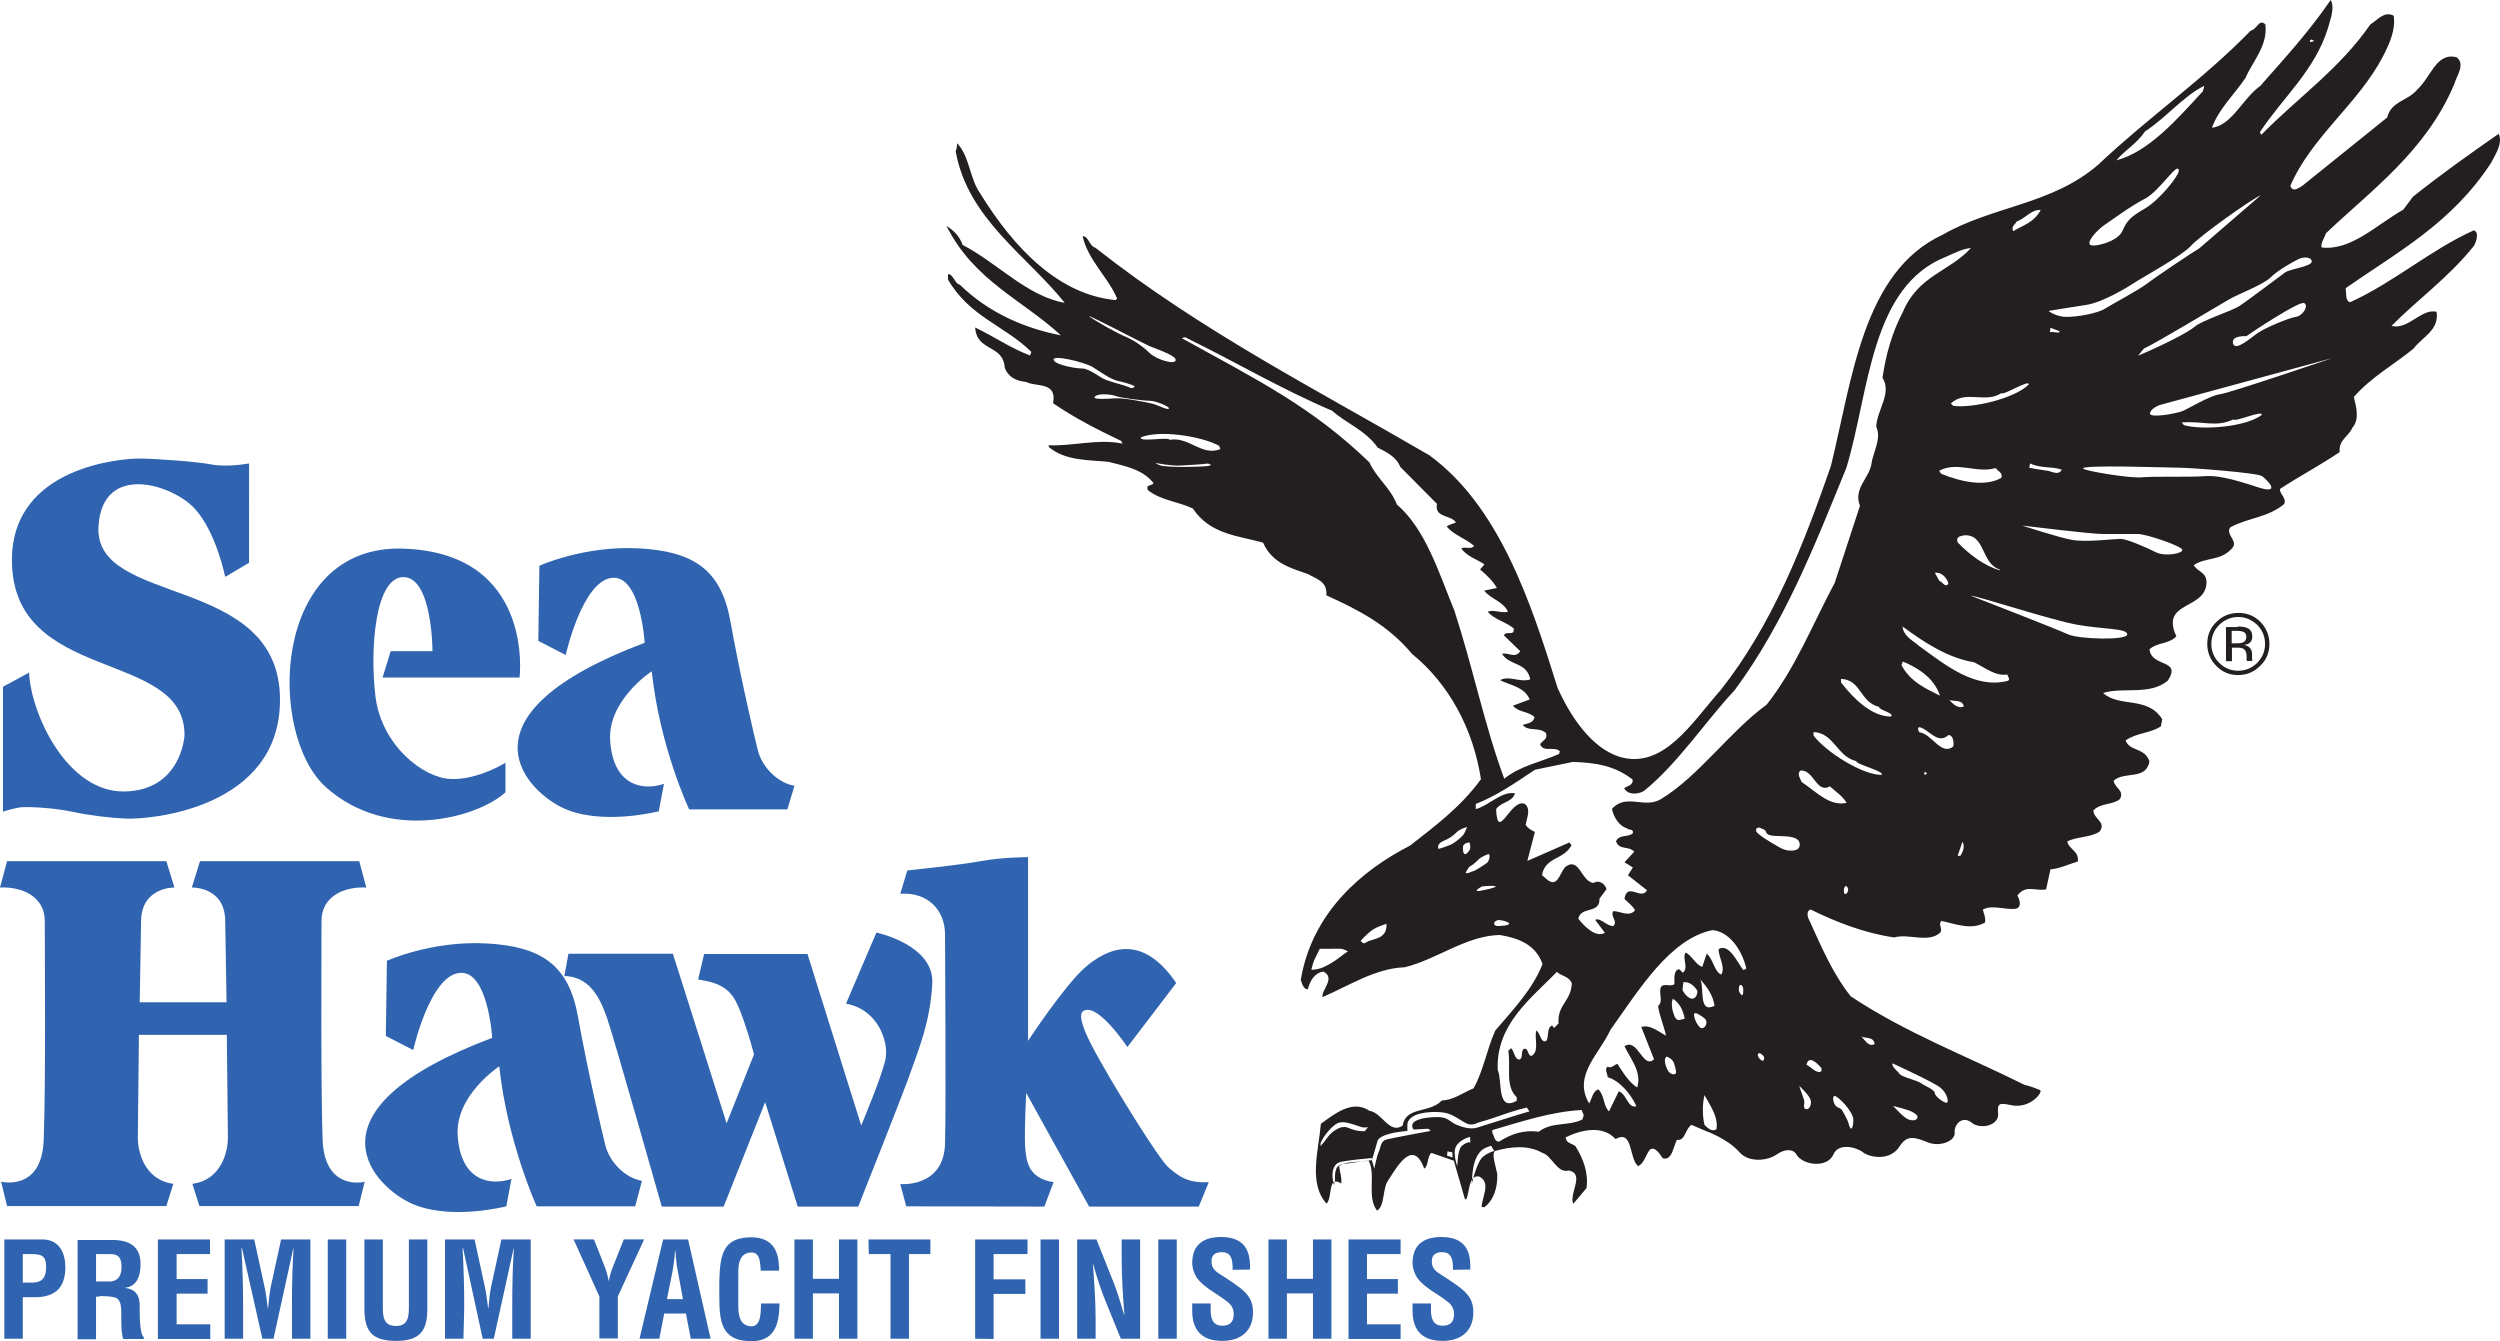
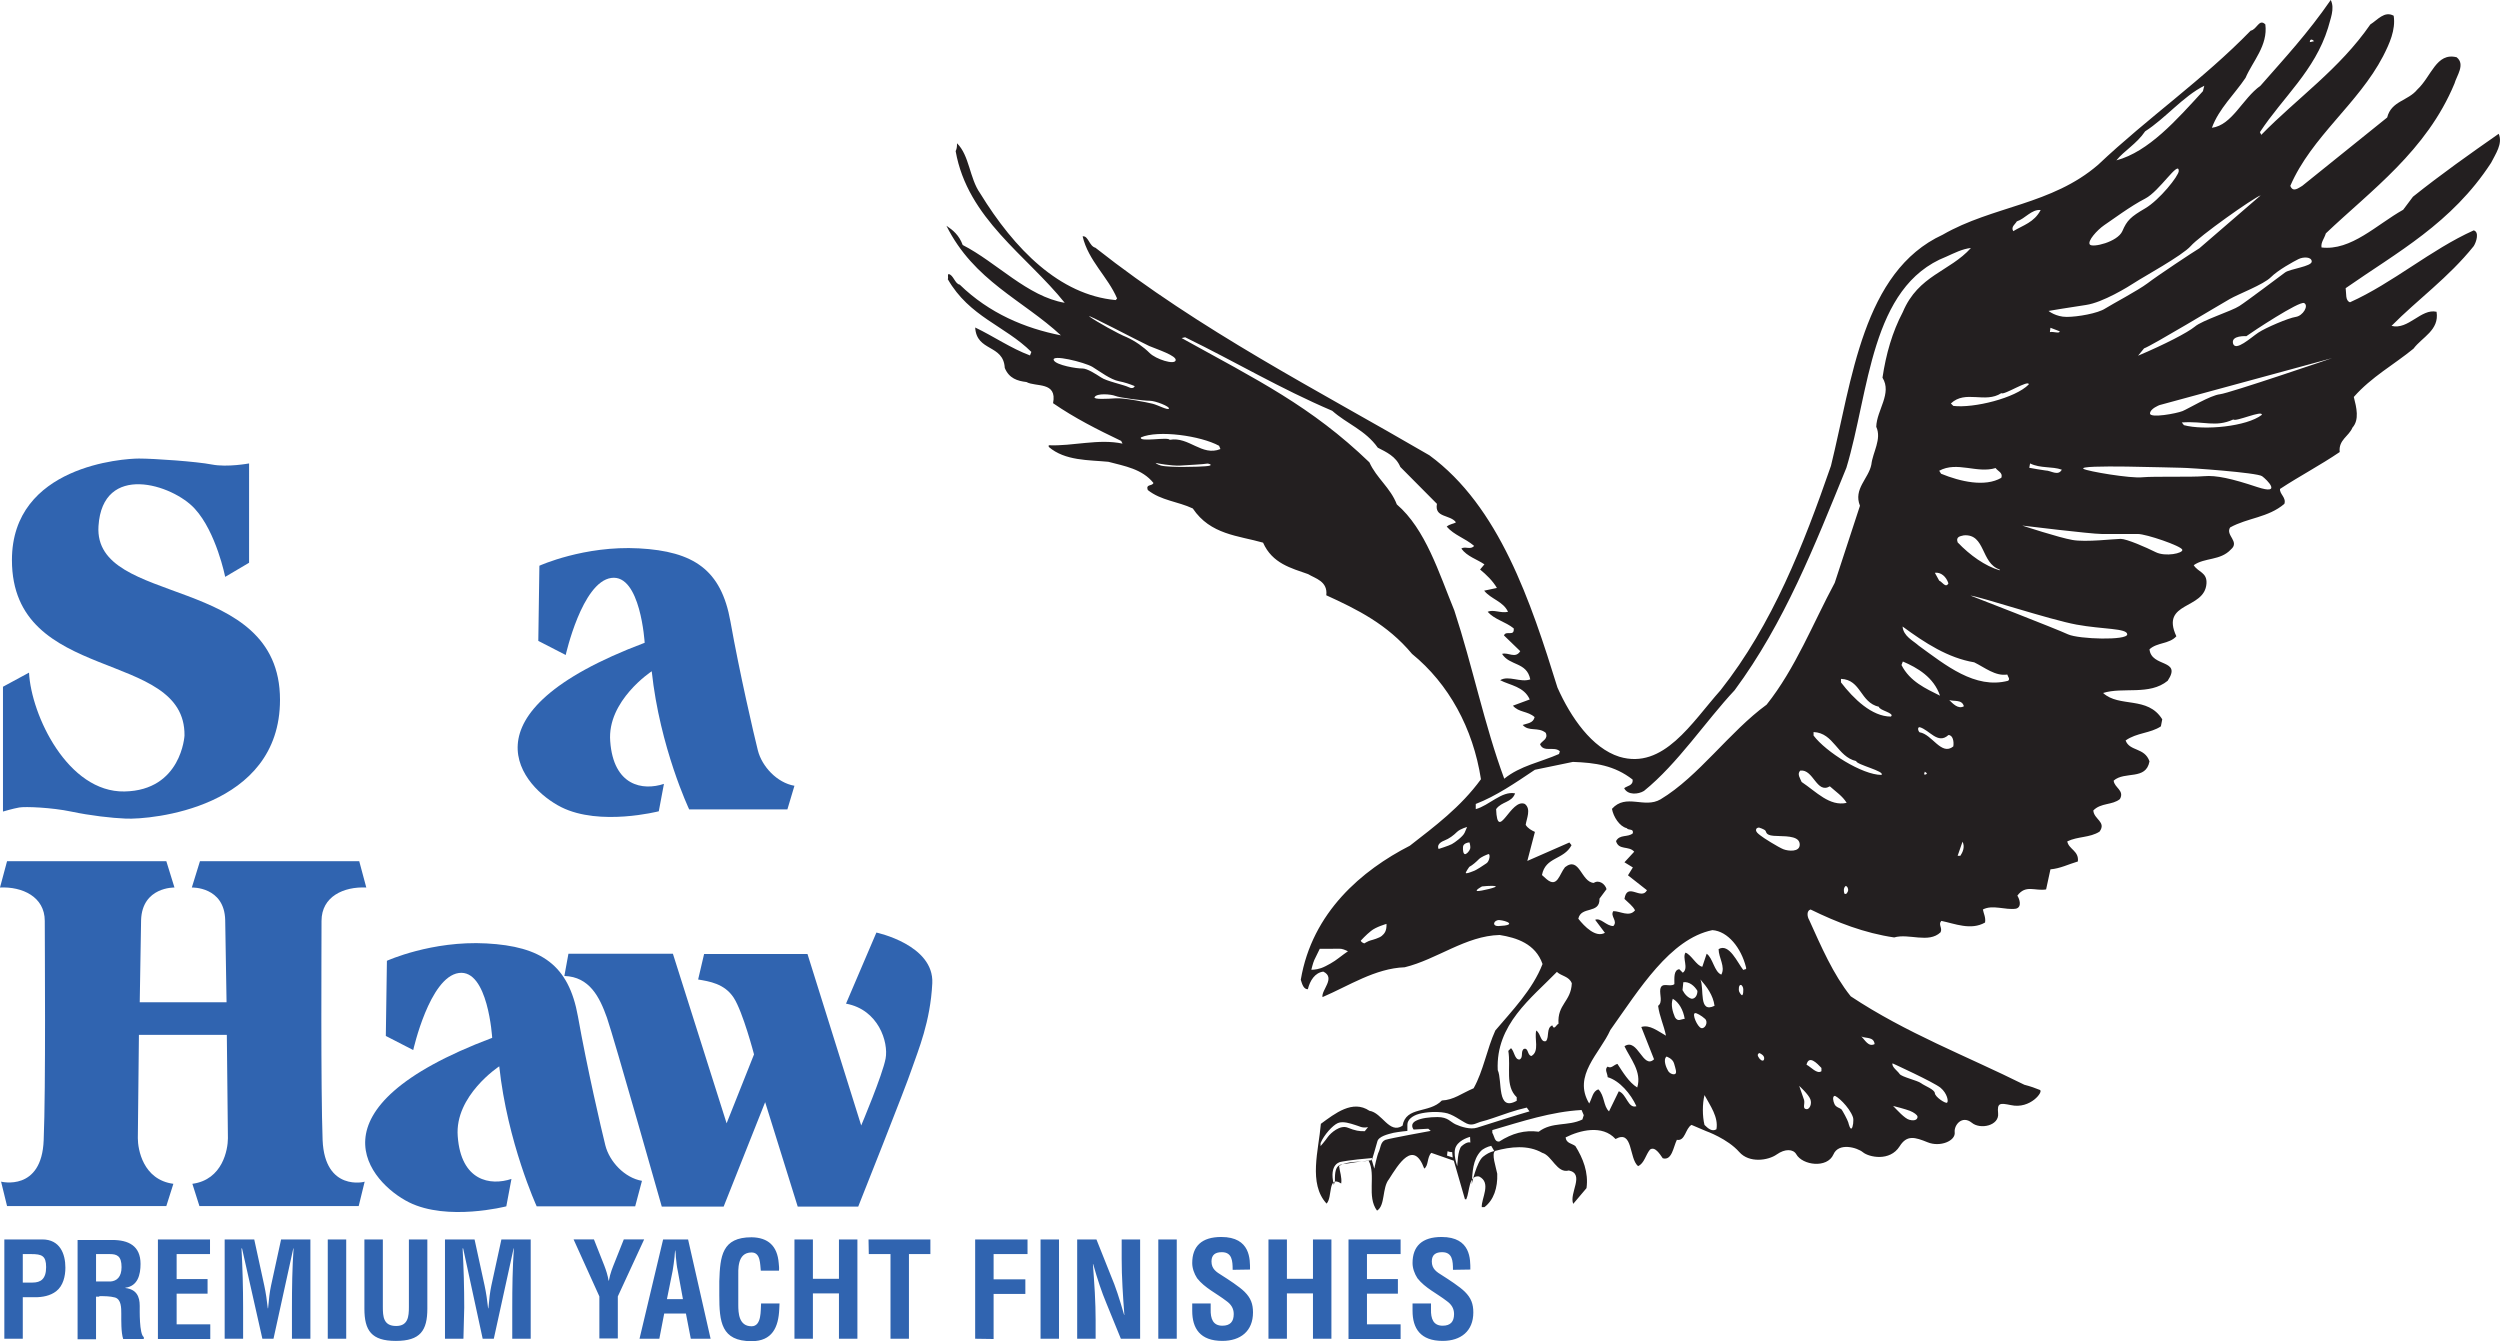
<svg xmlns="http://www.w3.org/2000/svg" version="1.1" id="Layer_1" x="0px" y="0px" viewBox="0 0 353.942 189.881" style="enable-background:new 0 0 353.942 189.881;" xml:space="preserve">
  <style type="text/css">
	.st0{fill:#231F20;}
	.st1{fill:#3064B0;}
</style>
  <g>
    <path class="st0" d="M254.723,153.733c0,0,1.306,1.191,1.575,1.882c0.269,0.691-0.115,1.421-0.499,1.421   c-0.691-0.038-0.23-0.73-0.384-1.306L254.723,153.733z M259.717,155.154c0.269-0.077,2.074,1.498,2.612,2.996   c0.154,0.423,0,1.498-0.192,1.613c-0.192,0.154-0.384-0.538-0.461-0.845c-0.077-0.307-0.845-1.767-0.999-1.882   c-0.154-0.154-0.768-0.269-0.96-0.73C259.525,155.884,259.41,155.269,259.717,155.154L259.717,155.154z M270.396,157.267   c0.576,0.23,1.037,0.576,1.076,0.807s-0.154,0.73-1.152,0.461c-0.653-0.154-1.806-1.46-2.305-1.959   C268.053,156.575,269.82,157.036,270.396,157.267z M267.938,150.544c0,0,5.801,2.651,6.799,3.457   c0.96,0.807,1.152,1.959,0.922,2.113c-0.23,0.154-1.69-0.807-1.729-1.344c-0.038-0.538-1.46-1.037-1.959-1.421   s-2.766-0.883-3.035-1.306C268.667,151.62,267.784,151.044,267.938,150.544L267.938,150.544z M208.127,120.197   c-0.115,0.346-0.538,0.768-0.73,0.73c-0.23-0.038-0.307-0.538-0.269-1.037s0.768-0.653,0.922-0.615   C208.05,119.314,208.242,119.851,208.127,120.197L208.127,120.197z M207.359,117.892c-0.23,0.538-1.383,1.383-1.806,1.613   c-0.422,0.23-1.882,0.691-1.882,0.691c-0.23-0.499,0.115-0.922,0.807-1.191c0.691-0.269,1.306-0.73,1.806-1.229   c0.499-0.461,1.421-0.691,1.421-0.691L207.359,117.892L207.359,117.892z M189.419,135.717c-0.422,0.346-1.613,1.076-2.382,1.344   s-1.383,0.23-1.383,0.23s0.23-0.96,0.423-1.383s0.768-1.575,0.768-1.575h1.345c0.423,0,1.345-0.038,1.69,0   c0.346,0.038,0.96,0.346,0.96,0.346S189.842,135.371,189.419,135.717L189.419,135.717z M195.642,132.49   c-0.346,0.307-1.306,0.576-1.613,0.653s-0.884,0.423-0.884,0.423s-0.192-0.077-0.307-0.154c-0.115-0.077-0.192-0.23-0.192-0.23   s0.768-0.845,1.46-1.383c0.691-0.576,2.19-0.999,2.19-0.999C196.334,131.837,195.988,132.182,195.642,132.49z M246.81,140.057   c0,0.269,0,0.653-0.115,0.807s-0.346-0.23-0.461-0.461c-0.115-0.269-0.077-0.999,0.23-0.96   C246.618,139.443,246.81,139.788,246.81,140.057z M241.394,144.245c0.499,0.461,0,1.46-0.538,1.306s-1.345-1.997-0.884-2.113   C240.126,143.361,240.894,143.784,241.394,144.245z M235.939,149.584c0,0,0.884,0.269,1.076,0.999   c0.192,0.691,0.422,1.306,0.154,1.46c-0.23,0.154-0.768-0.038-0.999-0.423C235.939,151.236,235.401,150.045,235.939,149.584   L235.939,149.584z M249.038,117.163c0,0,0.768,0.23,0.922,0.461c0.154,0.23,0,0.73,1.69,0.73c1.69,0.038,3.15,0.115,3.15,1.229   c0,1.076-1.613,0.922-2.305,0.653c-0.691-0.269-2.919-1.652-3.265-1.959c-0.346-0.269-0.653-0.499-0.615-0.807   C248.654,117.163,249.038,117.163,249.038,117.163L249.038,117.163z M204.939,162.991c0.422,0.154,0.653,0.115,0.653,0.115   l0.077,0.768l-0.807-0.269 M208.166,161.761c0,0-0.384-0.23-1.229,0.499c-0.576,0.499-0.615,2.843-0.615,2.843   s-0.73-1.882-0.154-2.843c0.538-0.96,1.959-1.306,1.959-1.306L208.166,161.761L208.166,161.761z M211.546,162.952   c-0.691,0.192-1.076,0.423-1.575,0.807c-0.922,0.73-1.613,3.918-1.613,3.918c0.115-1.805,0.154-3.457,1.268-4.686   c0.307-0.346,0.96-0.653,1.498-0.768 M188.997,167.178l-0.154,0.576c-0.768-3.073,0.999-3.265,0.999-3.265s1.191-0.269,4.418-0.538   l-0.077,0.307c0,0-2.266,0.269-3.38,0.461C189.804,164.911,188.92,164.604,188.997,167.178z M193.222,160.148   c-0.73,0.038-1.383-0.077-2.42-0.499c-1.076-0.423-2.382,0.73-2.804,1.306c-0.422,0.615-1.037,1.306-1.037,1.306v-0.423   c0.499-1.191,1.729-2.535,2.458-2.843c0.73-0.307,1.806,0.077,2.42,0.269c0.615,0.154,0.96,0.499,1.844,0.307 M216.54,157.344   c-1.613,0.461-5.493,1.69-7.414,2.305c-0.96,0.307-2.266-0.115-3.035-0.461s-1.076-1.037-2.574-1.037   c-1.152,0-2.305,0.154-2.996,0.499c-1.037,0.499-0.384,1.268-0.384,1.268l2.074-0.115l0.346,0.307c0,0-5.724,1.037-6.415,1.268   c-0.691,0.269-0.691,1.152-0.922,1.652c-0.269,0.499-0.653,2.42-0.653,2.42l-0.346-1.191c0,0,0.576-1.844,0.768-2.612   c0.154-0.768,1.537-1.076,2.305-1.268c0.768-0.154,1.959-0.269,1.959-0.269v-0.883c0-0.691,0.691-1.268,1.69-1.537   c1.037-0.269,2.458-0.346,3.573-0.154c1.114,0.154,2.266,1.114,3.15,1.537c0.845,0.384,1.46-0.154,2.151-0.307   c0.691-0.154,2.074-0.653,3.88-1.268c0.807-0.269,1.613-0.499,2.458-0.691 M224.223,157.881l-0.192,0.615   c-2.074,0.999-4.264,0.269-6.185,1.729c-1.997-0.269-3.765,0.23-5.57,1.383c-0.691,0.115-0.691-0.73-0.999-1.229v-0.384   c4.187-1.229,8.374-2.612,12.638-2.843L224.223,157.881L224.223,157.881z M212.161,131.107c-0.999,0.038-0.691-0.883,0.115-0.845   C213.275,130.339,214.888,130.992,212.161,131.107z M209.817,125.498c0,0,1.345-0.154,1.882-0.038s-2.113,0.73-2.535,0.691   C208.742,126.075,209.817,125.498,209.817,125.498L209.817,125.498z M208.012,122.733c0.499-0.269,0.999-0.73,1.345-1.076   s1.037-0.615,1.345-0.73c0.346-0.115,0.192,1.037-0.269,1.306c-0.422,0.269-1.383,0.96-1.882,1.114   c-0.499,0.192-0.999,0.384-1.037,0.23C207.551,123.386,208.012,122.733,208.012,122.733L208.012,122.733z M163.605,65.534   c0.269,0.077,2.151,0.423,3.419,0.384c1.268-0.077,3.419-0.192,3.765-0.269c0.346-0.077,0.845,0.154,0.499,0.269   c-0.346,0.154-2.996,0.192-3.841,0.192s-2.458-0.038-3.073-0.192C163.797,65.765,163.605,65.534,163.605,65.534L163.605,65.534z    M157.882,56.046c0.615,0.269,3.995,0.691,4.879,0.691c0.845,0,2.919,0.845,2.727,1.114c-0.154,0.269-1.537-0.499-2.305-0.691   s-4.034-0.845-5.224-0.768c-1.114,0.077-3.15,0.192-2.996-0.154C155.269,55.623,157.305,55.815,157.882,56.046L157.882,56.046z    M149.2,51.014c-0.461-0.922,4.341,0.269,5.455,0.922c1.114,0.691,2.574,1.806,3.765,2.036c0.768,0.154,1.498,0.384,2.228,0.692   c0,0-0.154,0.499-0.845,0.154s-3.15-0.845-3.918-1.383c-0.768-0.499-1.959-1.268-2.651-1.268   C152.503,52.204,149.546,51.705,149.2,51.014L149.2,51.014z M154.309,44.867c-1.191-0.845,7.183,3.572,8.374,4.11   c1.191,0.499,3.918,1.383,3.765,2.036c-0.154,0.692-2.804-0.154-3.688-1.037c-0.845-0.845-2.036-1.69-3.227-2.228   C158.342,47.287,155.154,45.482,154.309,44.867L154.309,44.867z M303.701,29.502c-2.036,1.191-2.574,1.69-3.227,3.227   c-0.692,1.537-4.264,2.382-4.61,1.882c-0.346-0.499,1.037-2.036,2.036-2.727c1.037-0.692,3.765-2.727,5.8-3.765   c2.036-1.037,4.763-5.493,4.763-3.918C308.465,24.892,305.737,28.311,303.701,29.502L303.701,29.502z M311.384,35.148   c-0.845,0.499-5.993,3.918-7.337,4.955c-1.383,1.037-4.955,2.919-5.993,3.572c-1.037,0.692-3.918,1.191-5.455,1.191   s-2.574-0.845-2.574-0.845s2.919-0.499,5.301-0.845s5.993-2.574,6.991-3.227c1.037-0.692,6.646-3.765,7.836-5.109   c1.191-1.383,8.874-6.838,9.911-7.183 M318.03,47.595c0.845-0.615,7.529-5.032,8.182-4.687c0.691,0.346-0.154,1.806-1.191,1.959   c-1.037,0.154-4.264,1.537-5.301,2.228s-3.227,2.727-3.573,1.537C315.84,47.441,318.03,47.595,318.03,47.595L318.03,47.595z    M303.548,49.323c1.037-0.346,10.91-6.3,12.139-6.991c1.191-0.692,4.763-2.036,5.8-3.073c1.037-1.037,3.227-2.228,3.918-2.574   c0.692-0.346,1.882-0.346,1.882,0.346s-3.073,1.037-3.765,1.537c-0.691,0.499-5.455,4.11-6.492,4.763   c-1.037,0.692-5.301,2.036-6.3,2.919c-1.037,0.845-4.226,2.497-8.029,4.11 M305.737,57.352l24.431-6.646   c0,0-14.521,4.955-15.865,5.109c-1.383,0.154-4.456,2.036-5.301,2.382c-0.845,0.346-4.61,1.037-4.61,0.346   C304.392,57.852,305.737,57.352,305.737,57.352z M294.981,66.379c-0.999-0.653,12.638-0.154,13.829-0.154   s10.756,0.691,11.447,1.191c0.692,0.499,2.919,2.727-0.692,1.537c-3.573-1.191-5.8-1.69-7.529-1.537   c-1.69,0.154-6.991,0-8.72,0.154C301.665,67.762,295.519,66.725,294.981,66.379z M286.3,74.408c0,0,9.719,1.191,11.255,1.191h5.109   c1.191,0,6.146,1.69,6.3,2.228c0.154,0.499-2.382,1.037-3.765,0.346s-4.11-1.882-4.955-1.882s-4.955,0.499-6.838,0.154   C291.563,76.136,286.3,74.408,286.3,74.408z M278.963,84.319c1.383,0.154,11.255,3.419,15.02,4.11s7.183,0.499,7.183,1.383   s-6.838,0.691-8.374,0C291.255,89.082,278.963,84.319,278.963,84.319L278.963,84.319z M222.532,139.212   c-0.115,2.612-2.074,2.958-1.882,5.724c-0.307,0.115-0.615,0.999-0.884,0.23c-0.884,0.384-0.384,1.613-0.884,2.228   c-0.807,0.23-0.691-0.999-1.383-1.498c-0.307,1.114,0.499,2.958-0.691,3.611c-0.615-0.115-0.384-1.229-1.076-0.999   c-0.499,0.384,0,1.229-0.615,1.498c-0.691,0-0.691-1.114-1.191-1.613l-0.384,0.384c0.384,2.343-0.499,4.955,1.191,6.569v0.499   c-2.881,1.613-1.997-2.843-2.689-4.341c-0.307-6.454,4.763-10.18,8.374-13.906C221.073,138.213,222.148,138.213,222.532,139.212   L222.532,139.212z M275.851,82.59c-0.384,0.73-0.884-0.23-1.306-0.384l-0.615-1.114C274.775,80.976,275.544,81.629,275.851,82.59z    M247.194,136.946c0.115,0.384-0.192,0.23-0.384,0.384c-0.807-0.999-1.997-3.841-3.496-2.958c0,1.229,0.999,2.497,0.384,3.611   c-0.999-0.384-1.191-2.343-2.074-2.958l-0.615,1.844c-0.807-0.115-1.575-1.729-2.382-1.997c-0.499,0.73,0.499,2.228-0.384,2.843   l-0.499-0.499c-0.807,0.115-0.691,1.229-0.691,2.113c-0.615,0.499-1.806-0.384-1.997,0.73c-0.115,0.73,0.384,1.844-0.307,2.343   c0.192,1.498,0.807,2.727,1.114,4.225c-1.114-0.615-2.305-1.613-3.496-1.229l1.806,4.571c-1.575,1.498-2.305-3.111-4.187-1.844   c0.807,1.729,2.497,3.611,1.806,5.839c-1.191-0.73-2.074-2.228-2.804-3.342c-0.499,0.115-0.884,0.73-1.383,0.384   c-0.499,0.384,0,0.999,0,1.498c1.69,0.499,3.265,2.343,4.072,4.11c-1.191,0.384-1.383-1.729-2.497-2.113l-1.383,2.843   c-0.807-0.73-0.615-2.228-1.498-3.111c-0.807,0.23-0.884,1.229-1.306,1.997c-2.382-3.957,1.498-7.068,2.996-10.41   c4.072-5.724,8.451-12.907,14.444-14.136C244.62,131.837,246.503,134.18,247.194,136.946L247.194,136.946z M279.039,35.11   c-2.996,3.342-7.452,3.841-9.642,9.066c-1.498,2.843-2.382,5.954-2.881,9.296c1.383,2.228-0.807,4.571-0.884,6.953   c0.807,1.729-0.499,3.611-0.691,5.34c-0.384,1.997-2.574,3.457-1.613,5.839l-3.573,10.91c-3.073,5.724-5.57,12.139-9.642,17.248   c-5.263,3.841-9.642,10.18-15.02,13.407c-2.305,1.344-4.879-0.883-6.876,1.344c0.192,1.114,1.076,2.497,2.074,2.727   c0.307,0.384,0.999,0,0.884,0.73c-0.691,0.615-1.882,0.115-2.382,1.114c0.384,1.344,1.806,0.615,2.574,1.498l-1.383,1.498   l1.191,0.73l-0.691,1.114l2.689,2.113c-0.807,1.498-2.804-1.229-3.188,1.229c0.499,0.499,1.191,0.999,1.498,1.613   c-0.807,0.999-2.074,0.115-3.073,0.115c-0.499,0.73,0.691,1.383,0,2.113c-0.999,0-1.806-1.229-2.574-0.883l1.383,1.844   c-1.306,0.73-2.881-0.883-3.765-1.997c0.384-1.844,3.073-0.615,2.996-2.843l0.999-1.344c-0.192-0.73-1.076-1.383-1.806-0.883   c-1.806-0.115-1.997-3.841-4.072-2.228c-0.807,0.999-1.076,2.958-2.574,1.729l-0.691-0.615c0.499-2.612,3.073-2.113,4.187-4.226   l-0.307-0.384l-5.954,2.612l1.076-4.11c-0.499-0.23-0.999-0.499-1.306-0.999c0.115-0.883,0.807-2.228-0.115-2.958   c-1.998-0.883-3.88,5.57-4.072,0.73c0.807-1.114,2.19-0.883,2.689-2.228c-1.882-0.384-3.688,1.729-5.57,2.228v-0.73   c2.881-1.114,5.57-2.958,8.374-4.84l5.378-1.114c3.188,0.115,5.877,0.499,8.451,2.497c0.115,0.883-0.807,0.883-1.191,1.229   c0.499,0.999,1.997,0.883,2.804,0.384c4.763-3.841,8.758-9.911,12.83-14.252c7.068-9.565,11.332-20.475,15.827-31.5   c3.265-10.794,3.38-25.661,14.136-29.886C276.658,35.84,277.849,35.225,279.039,35.11L279.039,35.11z M266.017,100.068   c0,0.499,2.305,0.883,1.69,1.383c-2.689,0-5.263-2.497-7.068-4.84v-0.499C263.52,96.227,263.328,99.454,266.017,100.068z    M316.186,59.388c0.307,0.384,4.187-1.383,4.034-0.653c-2.113,1.652-8.144,2.228-11.025,1.46l-0.307-0.384   C312.076,59.58,313.651,60.54,316.186,59.388L316.186,59.388z M283.342,55.662c0.346,0.346,3.957-1.998,3.88-1.229   c-1.882,1.921-7.76,3.38-10.679,3.035l-0.346-0.346C278.271,55.162,281.037,57.16,283.342,55.662L283.342,55.662z M165.603,62.269   c-0.192-0.461-4.418,0.384-4.072-0.346c2.458-1.076,8.451-0.23,11.063,1.191l0.192,0.461   C170.136,64.651,168.33,61.769,165.603,62.269L165.603,62.269z M262.79,107.751c0,0.499,4.187,1.46,3.573,1.959   c-2.689,0-7.836-3.227-9.604-5.57v-0.499C259.64,103.756,260.101,107.137,262.79,107.751L262.79,107.751z M282.535,66.264   c0.269,0.423,1.076,0.653,0.807,1.383c-2.305,1.344-5.801,0.538-8.528-0.576l-0.269-0.423   C277.08,65.265,279.885,67.071,282.535,66.264L282.535,66.264z M327.633,5.839c-0.192,0-0.384,0.115-0.615,0.115   C327.019,5.454,327.403,5.57,327.633,5.839z M311.884,12.907c-3.765,4.11-7.683,8.566-12.254,9.796   c1.076-1.344,2.881-2.343,4.072-4.11c2.881-1.844,5.378-4.955,8.374-6.454L311.884,12.907L311.884,12.907z M289.603,66.61   c-0.807-0.115-1.498-0.23-2.305-0.384l0.115-0.615c1.498,0.73,3.073,0.384,4.494,0.883C291.37,67.455,290.372,66.61,289.603,66.61   L289.603,66.61z M285.032,32.728c-0.384-0.615,0.307-0.999,0.499-1.383c1.191-0.384,2.074-1.729,3.38-1.613   C287.99,31.499,286.415,31.883,285.032,32.728z M290.295,46.404l1.306,0.499c0,0.384-0.883,0-1.383,0.115L290.295,46.404   L290.295,46.404z M284.302,96.381c-4.686,1.229-8.874-2.228-12.638-4.955c-0.807-0.73-2.19-1.344-2.305-2.727   c3.188,2.343,6.454,4.456,10.141,5.071c1.498,0.73,2.996,1.997,4.686,1.729C284.302,95.881,284.61,96.112,284.302,96.381z    M275.966,99.108c0.691,0.23,1.806-0.115,2.074,0.883C277.234,100.452,276.466,99.607,275.966,99.108z M277.541,121.158h-0.384   l0.691-1.997C278.233,119.928,277.849,120.697,277.541,121.158z M276.543,105.677c-1.69,1.383-2.996-1.729-4.763-1.997   c-0.192-0.115-0.384-0.73,0-0.73c1.383,0.384,2.574,2.497,4.072,1.114C276.466,104.063,276.658,104.947,276.543,105.677   L276.543,105.677z M272.394,109.633l0.115-0.384l0.307,0.23C272.663,109.749,272.586,109.633,272.394,109.633z M269.206,94.153   l0.192-0.499c2.074,0.883,4.379,2.228,5.263,4.84C272.663,97.495,270.396,96.496,269.206,94.153L269.206,94.153z M278.041,75.791   c3.073-0.23,2.382,3.957,5.071,4.84v0.115c-2.074-0.615-4.187-2.113-5.954-3.957C276.85,75.906,277.657,75.906,278.041,75.791z    M255.069,110.709c-0.192-0.499-0.691-1.114-0.192-1.613c1.882-0.23,2.305,3.342,4.187,2.228c0.807,0.73,1.806,1.383,2.382,2.343   C259.026,114.205,257.143,112.092,255.069,110.709L255.069,110.709z M261.638,126.152c-0.115,0.23-0.192,0.499-0.499,0.384   c-0.115-0.23-0.192-0.883,0.192-1.114C261.523,125.498,261.715,125.767,261.638,126.152z M257.873,151.197v0.461   c-0.615,0.461-1.498-0.615-2.113-0.922C256.106,149.315,257.259,150.544,257.873,151.197z M265.403,147.817   c-0.884,0.461-1.383-0.615-1.882-1.076C264.135,147.049,265.287,146.741,265.403,147.817z M243.007,159.879   c-0.615,0.384-1.191-0.115-1.69-0.615c-0.307-1.229-0.307-2.996,0-4.225C242.124,156.537,243.314,158.15,243.007,159.879z    M240.741,138.674c0.884,0.999,1.806,2.228,1.997,3.726C240.433,143.515,241.317,140.019,240.741,138.674z M239.511,141.402   c-0.499-0.115-0.999-0.615-1.306-1.229l0.115-1.114c0.807-0.115,1.575,0.499,1.997,1.229   C240.318,140.902,240.011,141.402,239.511,141.402z M237.13,144.014c-0.307-0.73-0.615-1.729-0.307-2.612   c0.884,0.499,1.498,1.613,1.69,2.843C238.052,144.245,237.552,144.744,237.13,144.014L237.13,144.014z M212.967,110.248   c-2.804-7.568-4.495-15.98-7.068-23.817c-2.19-5.34-4.072-11.524-8.144-15.02c-0.884-2.343-2.881-3.726-3.88-5.954   c-8.259-7.952-15.903-11.678-26.583-17.594l0.499-0.115c7.222,3.534,13.445,7.26,20.82,10.41c2.074,1.844,4.686,2.727,6.454,5.224   c1.191,0.615,2.574,1.229,3.188,2.727l5.186,5.224c-0.384,1.997,1.882,1.498,2.689,2.612c-0.307,0.23-0.884,0.23-1.306,0.615   c1.076,1.229,2.574,1.613,3.88,2.727c-0.499,0.615-1.306,0-1.806,0.384c0.807,1.114,2.19,1.498,3.265,2.228l-0.615,0.73   c0.884,0.73,1.806,1.613,2.382,2.612l-1.806,0.384c0.999,1.229,2.689,1.498,3.38,2.996c-1.076,0.23-2.074-0.384-2.881,0   c0.999,1.114,2.497,1.383,3.688,2.343c0.115,1.229-1.076,0.23-1.383,0.999l2.305,2.228c-0.691,1.114-1.69,0.115-2.574,0.384   c1.076,1.729,3.496,1.114,3.995,3.611c-1.383,0.499-3.073-0.615-4.264,0.115c1.383,0.73,3.38,0.883,4.187,2.727l-2.382,0.883   c0.884,0.999,2.074,0.73,3.073,1.613c-0.192,0.883-1.076,0.883-1.69,1.114c0.884,0.999,2.19,0.23,3.265,1.114   c0.384,0.883-0.499,1.114-0.807,1.613c0.499,1.229,1.998,0.23,2.804,0.999l-0.115,0.384   C218.115,107.905,215.234,108.404,212.967,110.248L212.967,110.248z M249.077,149.085c0.307,0.115,0.691,0.384,0.691,0.73   c0,0.499-0.384,0.384-0.615,0.115C249.077,149.814,248.577,149.315,249.077,149.085L249.077,149.085z M288.797,154.309   c-0.538-0.23-1.421-0.538-2.19-0.73c-8.259-4.11-16.71-7.299-24.585-12.523c-2.497-3.111-4.187-7.068-5.877-10.794   c-0.307-0.499-0.384-1.344,0.192-1.498c3.765,1.844,7.644,3.342,11.832,3.957c2.074-0.615,4.879,0.883,6.569-0.73   c0.307-0.615-0.384-1.114,0.115-1.613c1.882,0.384,4.187,1.383,6.185,0.23c0.115-0.73-0.192-1.229-0.307-1.844   c1.383-0.73,3.188,0.115,4.686-0.115c0.884-0.23,0.499-1.383,0.192-1.844c1.191-1.613,2.497-0.615,4.072-0.883l0.615-2.843   c1.383-0.115,2.574-0.73,3.88-1.114c0.192-1.498-1.306-1.729-1.498-2.843c1.498-0.73,3.188-0.499,4.571-1.383   c0.999-1.383-0.807-1.729-0.883-2.996c1.076-1.114,2.689-0.73,3.765-1.613c0.691-1.229-0.807-1.613-0.883-2.612   c1.575-1.383,4.571,0,5.071-2.727c-0.692-1.997-2.804-1.383-3.38-2.958c1.575-1.114,3.496-0.999,4.994-1.997l0.192-0.999   c-2.074-3.342-6.07-1.613-8.374-3.726c2.804-0.883,6.569,0.384,9.143-1.729c2.074-3.112-2.305-1.844-2.574-4.456   c1.076-0.999,2.804-0.73,3.803-1.844c-2.305-4.955,3.995-3.726,4.264-7.452c0.115-1.613-1.191-1.613-1.805-2.612   c1.575-1.114,3.765-0.615,5.263-2.228c1.306-1.114-0.807-1.997-0.115-3.112c2.497-1.383,5.378-1.383,7.683-3.342   c0.307-0.883-0.692-1.383-0.615-2.113c2.804-1.844,5.685-3.342,8.451-5.224c-0.192-1.729,1.306-2.228,1.805-3.457   c0.999-1.114,0.576-2.843,0.192-4.341c2.497-2.843,5.685-4.571,8.451-6.838c1.191-1.613,3.688-2.612,3.265-5.224   c-2.19-0.499-3.995,2.612-6.377,1.998c3.688-3.726,8.067-6.838,11.64-11.294c0.384-0.615,0.807-1.998,0-2.228   c-6.069,2.727-11.447,7.452-17.517,10.18c-0.692-0.23-0.499-1.229-0.615-1.998c7.26-5.071,15.02-9.181,20.59-17.747   c0.615-1.229,1.69-2.727,1.076-4.11c-4.072,2.843-8.144,5.724-12.139,8.912l-1.383,1.844c-3.765,2.113-7.375,5.839-11.563,5.34   c-0.115-0.73,0.384-1.229,0.615-1.998c6.377-6.069,14.252-11.678,18.208-21.205c0.307-1.114,1.575-2.727,0.307-3.726   c-2.881-0.73-3.573,2.727-5.57,4.571c-1.306,1.613-3.688,1.613-4.264,3.957l-12.024,9.68c-0.499,0.269-1.306,0.999-1.69,0   c2.996-6.953,9.642-11.639,13.138-18.362c0.883-1.729,1.805-3.726,1.498-5.724c-1.306-0.73-2.305,0.615-3.304,1.229   c-4.379,6.338-10.333,10.41-15.443,15.634l-0.192-0.384c3.265-4.955,7.76-8.682,9.642-14.751c0.307-1.229,0.999-2.727,0.384-3.957   c-3.265,4.725-6.377,8.067-9.949,12.139c-2.574,1.844-3.995,5.57-6.876,5.954c0.999-2.727,3.188-4.725,4.763-7.068   c0.999-2.343,3.188-4.571,2.804-7.568c-0.883-0.884-1.191,0.73-2.074,0.884c-6.761,6.953-14.521,12.292-21.589,18.977   c-6.569,5.685-14.943,5.839-22.011,9.911c-11.332,5.224-12.83,20.59-15.827,32.729c-3.88,11.178-8.259,22.434-15.634,31.768   c-4.072,4.571-8.067,11.294-14.328,9.411c-3.88-1.229-6.876-5.57-8.758-9.796c-3.765-12.139-8.259-25.661-18.132-32.882   c-15.942-9.296-32.345-17.594-47.288-29.387c-0.884-0.23-0.999-1.729-1.806-1.613c0.807,3.457,3.573,5.724,4.879,8.797l-0.192,0.23   c-7.952-0.73-14.328-7.183-19.207-15.135c-1.498-2.113-1.498-5.34-3.265-7.068c0,0.384,0,0.73-0.192,1.114   c1.69,9.565,10.065,14.751,15.443,21.473c-5.263-0.883-9.642-5.724-14.444-8.182c-0.499-1.383-1.383-2.113-2.305-2.727   c3.88,7.798,10.833,10.526,16.211,15.519c-5.071-0.999-10.141-3.111-14.328-7.183c-0.691-0.115-0.884-1.383-1.575-1.498   c-0.192,0.115,0,0.499-0.115,0.73c3.073,5.34,8.067,6.569,11.832,10.295l-0.192,0.499c-2.689-0.999-5.186-2.727-7.76-3.957   c0.192,3.457,3.995,2.343,4.187,5.724c0.615,1.498,1.806,1.844,3.073,1.998c1.306,0.73,4.379-0.115,3.765,2.996   c3.073,2.113,6.262,3.726,9.642,5.34l0.192,0.384c-3.38-0.73-7.068,0.384-10.449,0.23v0.23c2.305,1.997,5.685,1.844,8.451,2.113   c2.305,0.615,4.763,0.999,6.377,2.996c-0.192,0.499-1.114,0.115-0.807,0.999c1.882,1.498,4.264,1.613,6.377,2.612   c2.497,3.726,6.454,3.841,9.949,4.84c1.306,2.958,3.995,3.611,6.377,4.456c0.999,0.615,2.804,0.999,2.574,2.996   c4.379,1.997,8.643,4.11,12.139,8.297c5.186,4.226,8.643,10.525,9.757,17.747c-2.881,3.957-6.569,6.684-10.065,9.411   c-6.761,3.457-13.829,9.411-15.443,18.977c0.192,0.615,0.384,1.344,0.999,1.344c0.307-1.229,0.999-2.343,2.19-2.497   c1.806,0.883-0.307,2.612-0.115,3.611c3.765-1.613,7.452-4.072,11.639-4.225c4.571-1.114,8.643-4.456,13.445-4.571   c2.382,0.384,5.071,1.229,6.069,4.11c-1.383,3.611-4.379,6.684-6.684,9.411c-1.191,2.612-1.69,5.724-3.073,8.182   c-1.729,0.73-2.804,1.652-4.494,1.729c-1.806,1.882-5.071,0.768-5.57,3.572c-1.882,1.229-2.881-1.844-4.686-2.113   c-2.382-1.613-4.879,0.384-6.876,1.844c-0.307,3.726-1.806,8.451,0.807,11.294c0.884-0.883,0.115-4.11,2.074-2.843   c0.115-0.883-0.192-1.613-0.307-2.497c1.306-0.73,2.804-0.499,4.187-0.73c1.076,1.997-0.307,5.071,1.191,7.068   c1.191-0.73,0.691-3.227,1.69-4.456c1.345-2.113,3.457-5.647,4.994-1.498c0.615-0.384,0.384-1.613,0.999-2.228l3.188,1.114   l1.575,5.455h0.192c0.499-1.114,0.307-3.457,1.806-3.227c1.806,0.883,0.307,3.111,0.384,4.341h0.384   c1.306-0.999,1.882-2.727,1.806-4.725c-0.192-0.999-0.845-2.804-0.307-3.227c2.19-0.615,4.686-0.883,6.684,0.269   c1.383,0.384,2.074,2.958,3.765,2.497c2.305,0.499,0,3.227,0.615,4.725l1.882-2.228c0.307-2.228-0.499-4.226-1.575-5.954   c-0.499-0.384-1.306-0.384-1.383-1.229c1.998-0.999,5.186-1.844,7.068,0.23c2.497-1.383,1.882,2.727,3.188,3.841   c0.884-0.384,1.076-1.613,1.69-2.343c0.691-0.499,1.383,0.615,1.806,1.229c1.306,0.384,1.498-1.613,1.998-2.612   c1.191,0.23,1.191-1.613,2.074-2.113l2.074,0.883c0,0,3.035,1.076,4.686,2.958c1.421,1.613,4.11,1.191,5.301,0.346   s2.343-0.768,2.766-0.038c0.884,1.575,4.379,2.036,5.263,0.038c0.73-1.729,3.342-0.999,4.187-0.307   c0.845,0.691,3.803,1.344,5.186-0.845c1.037-1.652,2.151-1.306,3.957-0.576c1.767,0.73,3.995-0.192,3.841-1.421   c-0.115-0.999,1.037-2.458,2.42-1.344c1.191,0.999,3.918,0.423,3.726-1.344c-0.154-1.498,0.269-1.46,1.806-1.152   C287.452,157.075,289.373,154.501,288.797,154.309" />
    <path class="st1" d="M35.264,65.611c0,0-3.073,0.576-5.263,0.154c-2.151-0.423-8.182-0.845-10.333-0.845S1.69,65.919,1.69,79.287   c0,17.671,24.585,12.485,24.431,24.854c0,0-0.423,7.76-8.49,7.913C9.602,112.208,4.417,101.26,4.109,95.229l-3.688,1.997v17.671   c0,0,1.421-0.423,2.305-0.576c0.845-0.154,4.61,0,7.337,0.576s5.762,0.922,7.76,0.999c3.457,0.154,21.819-1.421,21.819-16.825   c0-17.978-26.429-13.061-25.699-24.585c0.576-9.066,10.487-5.916,13.637-2.458c3.035,3.304,4.302,9.642,4.302,9.642l3.38-1.997   L35.264,65.611" />
-     <path class="st1" d="M54.163,95.92h19.399c0,0,2.151-17.671-16.518-18.247c-18.669-0.576-19.246,26.275-10.91,33.766   c8.835,7.913,21.55,4.302,25.43,0.73v-4.187c0,0-3.88,2.458-7.76,2.305c-3.88-0.154-9.757-4.725-10.641-11.64   c-0.845-6.914,0-17.094,4.034-16.941s4.034,10.487,4.034,10.487h-5.916L54.163,95.92" />
    <path class="st1" d="M111.477,114.589H97.571c0,0-4.149-8.758-5.301-19.553c0,0-6.338,4.149-5.877,9.911   c0.461,6.338,4.61,7.03,7.606,6.031l-0.73,3.88c0,0-8.336,2.151-13.791-0.576s-14.943-13.214,11.793-23.279   c0,0-0.576-9.757-4.725-9.181s-6.454,10.91-6.454,10.91l-3.88-1.997l0.154-10.641c0,0,6.338-2.881,14.098-2.459   c7.76,0.423,11.639,3.035,12.946,10.333c1.306,7.337,3.304,15.942,3.88,18.247c0.576,2.305,2.727,4.61,5.186,5.032L111.477,114.589    M89.927,170.789H75.983c0,0-4.149-9.066-5.301-19.822c0,0-6.338,4.149-5.877,9.911c0.461,6.338,4.61,7.03,7.606,6.031l-0.73,3.88   c0,0-8.336,2.151-13.791-0.576s-14.943-13.215,11.793-23.279c0,0-0.576-9.757-4.725-9.181s-6.454,10.91-6.454,10.91l-3.88-1.997   l0.154-10.641c0,0,6.338-2.881,14.098-2.458s11.639,3.035,12.946,10.333c1.306,7.337,3.304,15.942,3.88,18.247   c0.576,2.305,2.727,4.61,5.186,5.032L89.927,170.789" />
    <path class="st1" d="M45.674,161.416c-0.269-7.337-0.154-27.581-0.154-31.039c0-3.458,3.15-4.879,6.338-4.725l-0.999-3.726H28.31   l-1.152,3.726c0,0,4.61-0.154,4.725,4.61c0.038,1.805,0.115,6.454,0.192,11.639H19.783c0.077-5.186,0.154-9.834,0.192-11.639   c0.154-4.725,4.725-4.61,4.725-4.61l-1.152-3.726H0.999L0,125.652c3.15-0.154,6.338,1.306,6.338,4.725   c0,3.457,0.154,23.701-0.154,31.039c-0.269,7.337-6.031,5.877-6.031,5.877l0.845,3.457h22.549l0.999-3.15   c-4.302-0.576-5.032-4.879-5.032-6.454c0-0.807,0.077-7.568,0.154-14.636h12.446c0.077,7.068,0.154,13.868,0.154,14.636   c0,1.575-0.73,5.877-5.032,6.454l0.999,3.15h22.549l0.845-3.457C51.705,167.331,45.981,168.753,45.674,161.416 M79.901,138.175   l0.576-3.15h14.789l7.606,24.009l3.88-9.757c0,0-1.575-6.031-2.881-8.029s-3.457-2.305-5.032-2.574l0.845-3.611h14.636   l7.606,24.278c0,0,3.035-7.183,3.457-9.488c0.422-2.305-0.999-6.915-5.608-7.76l4.302-10.064c0,0,8.182,1.729,7.913,7.183   s-1.997,9.488-2.881,12.062c-0.845,2.574-7.606,19.553-7.606,19.553h-8.566l-4.61-14.789l-5.877,14.789h-8.758   c0,0-6.761-23.855-7.76-26.736C84.895,141.171,83.473,138.29,79.901,138.175" />
-     <path class="st1" d="M128.303,170.789l-0.845-3.15c0,0,6.185,0.576,6.338-5.762c0.154-6.338,0-26.16,0-29.579   c0-3.457-2.458-6.031-6.338-5.762l0.999-3.304c0,0,7.183-0.73,10.333-1.306s6.761-0.576,6.761-0.576v26.006   c0,0,5.186-7.913,8.182-10.487c3.035-2.574,7.913-4.879,12.792,2.305l-6.914,9.066c0,0-4.187-6.338-6.223-5.109   c-1.421,0.845,2.19,6.723,3.073,8.298c0.845,1.575,7.606,12.792,9.066,13.944c1.421,1.152,2.574,2.151,5.608,1.997l-1.421,3.457   h-15.519l-8.912-16.096c0,0-0.269,5.455-0.154,7.452c0.154,1.997,0.269,4.61,4.034,5.186l-1.306,3.457L128.303,170.789" />
-     <path class="st0" d="M318.03,90.196c0-0.346-0.115-0.576-0.307-0.691c-0.231-0.115-0.538-0.192-1.037-0.192h-0.73v1.767h0.768   c0.346,0,0.615-0.038,0.807-0.115C317.838,90.81,318.03,90.58,318.03,90.196L318.03,90.196z M316.8,88.698   c0.615,0,1.037,0.077,1.306,0.192c0.499,0.192,0.768,0.615,0.768,1.229c0,0.423-0.154,0.768-0.461,0.96   c-0.154,0.115-0.384,0.192-0.691,0.23c0.384,0.077,0.653,0.23,0.845,0.461c0.192,0.269,0.269,0.499,0.269,0.768v0.691   c0,0.115,0.038,0.23,0.038,0.269l0.038,0.077h-0.845v-0.038v-0.576c0-0.576-0.154-0.922-0.461-1.114   c-0.192-0.115-0.499-0.154-0.96-0.154h-0.653v1.921h-0.845v-4.84h1.652L316.8,88.698L316.8,88.698z M316.877,87.353   c-1.037,0-1.921,0.384-2.689,1.114c-0.73,0.73-1.114,1.652-1.114,2.689c0,1.076,0.384,1.959,1.114,2.689   c0.73,0.73,1.613,1.114,2.689,1.114c1.037,0,1.959-0.384,2.689-1.114s1.114-1.652,1.114-2.689s-0.384-1.959-1.114-2.689   C318.798,87.737,317.915,87.353,316.877,87.353z M321.295,91.156c0,1.229-0.422,2.266-1.306,3.112   c-0.845,0.845-1.882,1.306-3.112,1.306s-2.266-0.423-3.112-1.306c-0.845-0.845-1.268-1.921-1.268-3.112   c0-1.229,0.422-2.266,1.306-3.112c0.845-0.845,1.882-1.268,3.112-1.268s2.266,0.423,3.112,1.268   C320.834,88.89,321.295,89.927,321.295,91.156" />
    <path class="st1" d="M3.226,189.535v-5.877h1.767c0.999,0,2.113-0.192,2.958-0.845c0.999-0.768,1.306-2.151,1.306-3.342   c0-1.959-0.768-3.995-3.265-3.995H0.614v14.059L3.226,189.535L3.226,189.535z M3.226,177.549h1.191c1.498,0,2.113,0.23,2.113,1.844   c0,1.69-0.768,2.19-1.921,2.19H3.226V177.549 M14.059,183.504c0.768,0,1.498,0,2.228,0.192c0.883,0.269,0.883,1.46,0.883,2.305   c0,0.922-0.038,2.651,0.269,3.572h2.919v-0.269c-0.653-0.423-0.576-3.841-0.576-4.418c0-1.344-0.461-2.343-2.036-2.535v-0.038   c1.767-0.23,2.151-1.844,2.151-3.38c0-2.574-1.729-3.38-3.995-3.38h-4.917v14.059h2.612v-6.031h0.461L14.059,183.504z    M13.598,177.549h1.959c0.999,0,1.652,0.269,1.652,1.844c0,1.421-0.691,1.959-1.537,2.036h-2.074L13.598,177.549 M22.357,189.535   v-14.06h7.376v2.074h-4.725v3.534h4.379v2.074h-4.379v4.341h4.763v2.074h-7.414 M34.419,189.535h-2.612v-14.059h4.187l1.421,6.53   c0.23,1.076,0.384,2.151,0.499,3.227h0.038c0.115-1.383,0.23-2.305,0.423-3.227l1.421-6.53h4.149v14.059h-2.612v-4.418   c0-2.804,0.038-5.57,0.23-8.374h-0.038l-2.804,12.792h-1.575l-2.881-12.792h-0.077c0.154,2.804,0.23,5.57,0.23,8.374   L34.419,189.535 M46.404,189.535v-14.06h2.612v14.06H46.404 M57.89,175.475h2.612v9.796c0,3.111-0.999,4.571-4.456,4.571   s-4.456-1.46-4.456-4.571v-9.796h2.612v9.565c0,1.344,0.077,2.689,1.882,2.689c1.69,0,1.806-1.344,1.806-2.689V175.475    M65.611,189.535h-2.612v-14.06h4.187l1.421,6.53c0.23,1.076,0.384,2.151,0.499,3.227h0.038c0.115-1.383,0.23-2.305,0.422-3.227   l1.421-6.53h4.149v14.06h-2.612v-4.418c0-2.804,0.038-5.57,0.23-8.374h-0.038l-2.804,12.792h-1.575l-2.766-12.792h-0.077   c0.154,2.804,0.23,5.57,0.23,8.374L65.611,189.535 M85.548,179.163c0.269,0.691,0.499,1.421,0.615,2.151h0.038   c0.192-1.076,0.538-1.882,0.845-2.651l1.268-3.188h2.881l-3.726,8.067v5.954h-2.612v-5.954l-3.649-8.067h2.881L85.548,179.163    M93.346,189.535l0.691-3.572h3.073l0.691,3.572h2.804l-3.188-14.059h-3.534l-3.342,14.059H93.346z M95.228,179.931   c0.115-0.653,0.192-1.306,0.269-1.959c0.038-0.307,0.038-0.653,0.077-0.922h0.038c0.038,0.307,0.077,0.615,0.077,0.922   c0.077,0.653,0.115,1.306,0.269,1.959l0.73,3.995h-2.266L95.228,179.931 M110.363,184.541c0,0.269-0.038,0.538-0.038,0.807   c-0.115,2.574-0.999,4.533-3.918,4.533c-4.302,0-4.571-2.727-4.571-6.492v-1.997c0.115-3.572,0.384-6.223,4.571-6.223   c2.343,0.038,3.649,1.229,3.841,3.649c0.038,0.346,0.077,0.73,0.038,1.076h-2.574c-0.115-0.883,0-2.574-1.306-2.574   c-2.074,0-1.882,2.458-1.882,3.534v3.88c0,1.152,0.077,3.035,1.882,3.035c1.46,0,1.268-2.305,1.345-3.227L110.363,184.541    M112.476,189.535v-14.059h2.612v5.57h3.688v-5.57h2.612v14.059h-2.612v-6.415h-3.688v6.415H112.476 M122.963,175.475h8.758v2.074   h-3.035v11.985h-2.612v-11.985h-3.073L122.963,175.475 M138.06,189.535v-14.059h7.414v2.074h-4.802v3.572h4.494v2.074h-4.494v6.377   L138.06,189.535 M147.318,189.535v-14.06h2.612v14.06H147.318 M158.803,175.475h2.612v14.06h-2.727l-2.036-4.994   c-0.691-1.652-1.268-3.38-1.882-5.57h-0.038c0.077,1.152,0.192,2.574,0.269,3.995s0.115,2.804,0.115,3.918v2.651h-2.612v-14.059   h2.727l2.036,5.109c0.691,1.613,1.229,3.304,1.882,5.57h0.038c-0.115-1.344-0.192-2.651-0.269-3.995   c-0.077-1.344-0.115-2.689-0.115-3.957V175.475 M163.989,189.535v-14.059h2.612v14.059H163.989 M174.515,179.777   c0-1.268-0.077-2.497-1.537-2.497c-0.884,0-1.46,0.346-1.46,1.306c0,1.076,0.691,1.498,1.498,1.997   c0.845,0.538,2.458,1.575,3.188,2.305c0.884,0.883,1.191,1.729,1.191,2.919c0,2.651-1.767,4.033-4.341,4.033   c-3.15,0-4.264-1.767-4.264-4.264v-1.037h2.612v0.807c-0.038,1.383,0.346,2.343,1.652,2.343c1.114,0,1.613-0.576,1.613-1.652   c0-0.807-0.384-1.383-1.037-1.844c-1.383-1.076-3.073-1.844-4.149-3.227c-0.423-0.653-0.691-1.421-0.691-2.151   c0-2.382,1.345-3.688,4.11-3.688c4.187,0,4.072,3.227,4.072,4.61L174.515,179.777 M179.585,189.535v-14.059h2.612v5.57h3.688v-5.57   h2.612v14.059h-2.612v-6.415h-3.688v6.415H179.585 M190.918,189.535v-14.059h7.375v2.074h-4.763v3.534h4.379v2.074h-4.379v4.341   h4.763v2.074h-7.375 M205.707,179.777c0-1.268-0.077-2.497-1.537-2.497c-0.884,0-1.46,0.346-1.46,1.306   c0,1.076,0.691,1.498,1.498,1.997c0.845,0.538,2.458,1.575,3.188,2.305c0.884,0.883,1.191,1.729,1.191,2.919   c0,2.651-1.767,4.033-4.341,4.033c-3.15,0-4.264-1.767-4.264-4.264v-1.037h2.612v0.807c-0.038,1.383,0.346,2.343,1.652,2.343   c1.114,0,1.613-0.576,1.613-1.652c0-0.807-0.384-1.383-1.037-1.844c-1.383-1.076-3.073-1.844-4.149-3.227   c-0.422-0.653-0.691-1.421-0.691-2.151c0-2.382,1.345-3.688,4.11-3.688c4.187,0,4.072,3.227,4.072,4.61L205.707,179.777" />
  </g>
</svg>